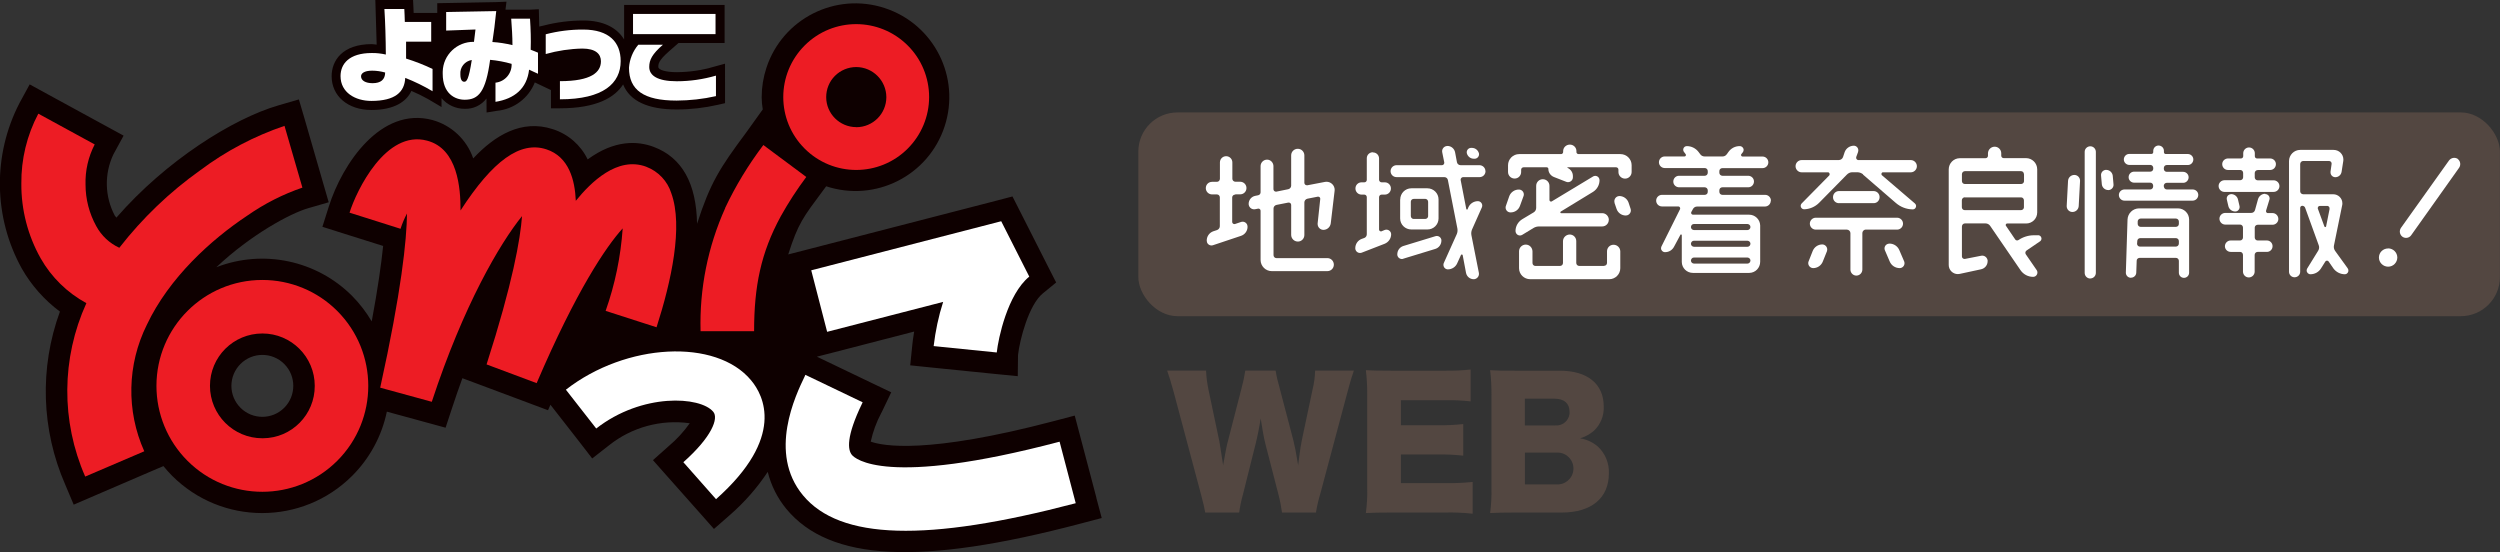
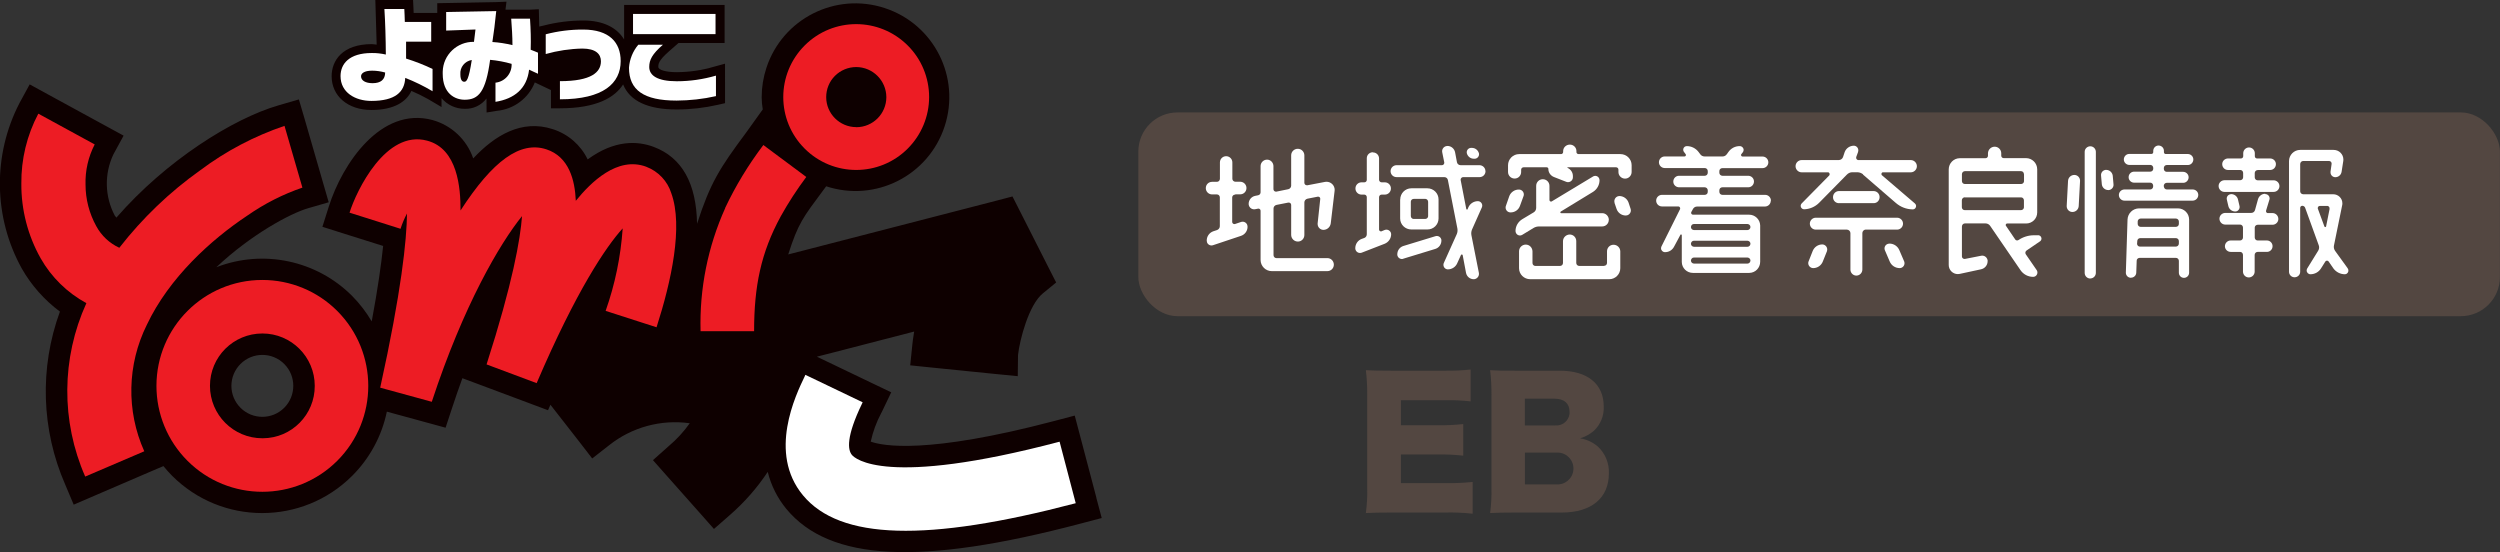
<svg xmlns="http://www.w3.org/2000/svg" width="297.54" height="65.73" viewBox="0 0 297.54 65.73">
  <rect x="0" y="0" width="297.54" height="65.73" fill="#333333" stroke="none" />
  <defs>
    <style>.cls-1{fill:#fff;}.cls-2{fill:#ed1c24;}.cls-3{fill:#0e0000;}.cls-4{fill:#534741;}</style>
  </defs>
  <rect id="_長方形_359" class="cls-4" x="135.48" y="13.38" width="162.05" height="24.25" rx="4.66" ry="4.66" />
  <path id="_パス_443" class="cls-3" d="M130.49,59.24l-1.93-7.32-.65-2.46-2.46,.65c-15.14,3.99-20.4,2.96-21.82,2.45,.26-1.18,.68-2.33,1.25-3.4l.09-.17,1.1-2.3-2.3-1.1-6.55-3.14,1.88-.48,9.7-2.51c-.13,.76-.19,1.3-.21,1.49l-.26,2.53,2.53,.26,7.52,.76,2.75,.27,.03-2.52c.2-1.83,1.29-5.98,2.95-7.33l1.59-1.3-.93-1.82-3.34-6.59-.93-1.83-1.98,.52-22.61,5.84-2.1,.54c1.2-3.74,1.74-4.37,4.19-7.67l.33-.44c5.86,1.93,12.17-1.26,14.09-7.12,1.93-5.86-1.26-12.17-7.12-14.09-5.86-1.93-12.17,1.26-14.09,7.12-.37,1.13-.56,2.31-.56,3.49,0,.49,.05,.97,.13,1.45l-1.98,2.76c-3.16,4.25-4.26,5.97-5.84,10.85-.08-4.77-1.77-7.88-5.16-9.15-1.92-.72-4.66-.86-7.86,1.49-.83-1.72-2.33-3.02-4.15-3.6-3.71-1.21-6.9,.74-9.47,3.48-.77-2.23-2.58-3.94-4.86-4.57-6.15-1.64-10.73,5.25-12.32,10.28l-.77,2.43,2.43,.77,4.8,1.51c-.23,2.21-.64,5.12-1.36,8.98-.65-1.1-1.43-2.12-2.33-3.03-4.23-4.24-10.57-5.58-16.16-3.42,4.12-3.88,8.78-6.4,10.92-7.02l2.45-.71-.71-2.45-2.12-7.34-.72-2.45-2.44,.71c-5.37,1.56-13.37,6.56-19.28,13.36-.07-.08-.14-.17-.2-.26-1.19-2.26-1.25-4.95-.16-7.26l1.22-2.24-2.24-1.22-6.71-3.66-2.23-1.22-1.22,2.24c-3.2,6.2-3.09,13.59,.29,19.69,1.14,2,2.69,3.74,4.53,5.11-2.45,6.7-2.22,14.08,.64,20.61l1,2.37,9.36-4.03,1.32-.56c.32,.41,.67,.77,1.03,1.15,5.92,5.92,15.52,5.92,21.44,0,2.09-2.09,3.52-4.74,4.12-7.63l4.65,1.27,2.34,.64,.76-2.31c.4-1.25,.83-2.43,1.24-3.58l1.96,.73,5.96,2.23,2.27,.85,.29-.65,3.41,4.37,1.56,2.02,2.01-1.57c2.7-2.15,6.18-3.1,9.6-2.62-.71,1-1.54,1.91-2.48,2.7l-1.9,1.69,1.69,1.91,3.89,4.38,1.68,1.9,1.91-1.67c1.72-1.5,3.23-3.22,4.49-5.12,.4,1.61,1.16,3.12,2.21,4.4,5.16,6.24,15.97,6.79,35.07,1.74l2.47-.65-.65-2.44ZM28.62,43.32c1.44-1.44,3.77-1.44,5.21,0,1.44,1.44,1.43,3.77,0,5.21-1.44,1.44-3.77,1.44-5.21,0-.69-.69-1.08-1.63-1.08-2.6,0-.98,.39-1.92,1.08-2.61Z" />
  <path id="_パス_444" class="cls-3" d="M84.94,7.95c-1.42,.42-2.9,.63-4.38,.64-1.3,0-2.21-.26-2.21-.63,0-.33,0-.74,1.27-1.85l1.13-.99h5.49V.59h-11.96V4.7c-.87-1.44-2.53-2.26-4.85-2.26-1.59,0-3.18,.2-4.72,.6l-.53,.12c-.02-1.05-.05-2.06-.05-2.06l-1.04,.05h-2.93c.04-.33,.12-.95,.12-.95l-1.24,.05-7,.13V1.54h-2.81c0-.13-.02-.52-.02-.52l-.05-1.02h-4.49s.12,3.86,.16,5.31l-.57-.06c-3.53,0-4.79,1.98-4.79,3.82,0,2.37,1.94,4.02,4.73,4.02s4.21-1.05,4.76-2.27c.68,.29,1.34,.61,1.98,.97l1.61,.95v-1.06c.68,.81,1.7,1.28,2.76,1.27,1.01,.04,1.98-.42,2.59-1.23,0,.12,.01,1.67,.01,1.67l1.23-.2c2.02-.19,3.76-1.49,4.51-3.38,.1,.05,1.46,.69,1.92,.91v2.17h1.07c4.44,0,6.55-1.33,7.52-2.84,.8,1.97,2.92,2.98,6.37,2.98,1.66,0,3.31-.19,4.93-.56l.83-.19V7.58l-1.35,.37Z" />
-   <path id="_パス_445" class="cls-1" d="M98.45,39.49l13.8-3.56c-.55,1.71-.92,3.48-1.13,5.26l7.51,.76h0c.18-1.67,1.28-6.92,3.87-9.03l-3.34-6.59-22.61,5.84,1.89,7.31Z" />
  <path id="_パス_446" class="cls-1" d="M126.1,52.57c-20.76,5.48-24.37,1.99-24.71,1.57-.5-.6-.7-2.15,1.2-6.09l.08-.17-6.82-3.27-.07,.17c-1.09,2.26-4.39,9.12-.22,14.16,4.39,5.31,14.7,5.62,32.47,.95l-1.92-7.32Z" />
-   <path id="_パス_447" class="cls-1" d="M67.35,46.38l3.61,4.62c5.46-4.26,12.4-3.84,13.93-1.99,.66,.78-.18,3-3.56,6l3.89,4.4c8.27-7.35,5.68-12.35,4.17-14.15-4.16-5.01-14.87-4.46-22.04,1.12Z" />
  <path id="_パス_448" class="cls-1" d="M45.84,8.63c-.01,.84-.51,1.27-1.5,1.27-.81,0-1.37-.3-1.37-.82,0-.33,.36-.67,1.32-.67,.52,0,1.04,.08,1.55,.22Zm5.65-.42c-1.02-.49-2.08-.9-3.16-1.24v-2.01h2.99V2.61h-3.14c-.01-.61-.04-1.05-.06-1.54h-2.37c.1,1.55,.16,3.55,.17,5.42-.55-.12-1.11-.19-1.67-.18-2.71,0-3.72,1.3-3.72,2.75,0,1.94,1.74,2.95,3.66,2.95,2.87,0,3.96-1.07,4.04-2.74,1.12,.44,2.21,.97,3.25,1.59v-2.65Z" />
  <path id="_パス_449" class="cls-1" d="M56.15,7.14c-.37,2.36-.61,2.59-.9,2.59-.2,0-.46-.15-.46-.88-.07-.84,.53-1.58,1.36-1.71Zm-3.05-5.71V3.64l3.49-.13c-.07,.53-.11,.96-.18,1.47-2.01-.04-3.68,1.55-3.72,3.56,0,.08,0,.16,0,.25,0,2.34,1.44,3.08,2.62,3.08,1.66,0,2.51-.96,3.02-4.75,.87,.08,1.73,.24,2.56,.48,.05,1.14-.79,2.12-1.92,2.24v2.28c2.25-.36,3.74-1.57,4-3.83,.34,.15,.66,.32,1.06,.49v-2.51c-.28-.11-.52-.23-.87-.35,.04-1.23,0-2.47-.08-3.7h-2.24c.08,1.09,.15,2.09,.15,3.15-.79-.19-1.59-.32-2.39-.37,.17-1.07,.32-2.3,.46-3.68l-5.95,.11Z" />
  <path id="_パス_450" class="cls-1" d="M64.95,4.08c1.46-.38,2.96-.57,4.47-.56,3.05,0,4.45,1.49,4.45,3.75,0,2.63-2.04,4.55-7.23,4.55v-2.16c3.75,0,4.88-1.07,4.88-2.37,0-.85-.61-1.51-2.22-1.51-1.47,.03-2.94,.25-4.35,.65v-2.33Z" />
  <path id="_パス_451" class="cls-1" d="M85.16,4.06h-9.82V1.66h9.82v2.4Zm-6.25,1.25c-1.31,1.14-1.64,1.83-1.64,2.66,0,1.01,.96,1.7,3.28,1.7,1.58,0,3.15-.23,4.66-.67v2.44c-1.54,.35-3.11,.52-4.69,.53-3.9,0-5.66-1.25-5.66-3.91,.07-1.01,.46-1.97,1.11-2.74h2.93Z" />
  <path id="_パス_452" class="cls-2" d="M29.48,25.63c2.01-1.4,4.2-2.51,6.51-3.3l-2.13-7.35c-3.6,1.22-6.98,3-10.02,5.28-3.65,2.59-6.89,5.7-9.64,9.23-1.17-.54-2.13-1.44-2.74-2.57-.84-1.52-1.28-3.22-1.28-4.95-.05-1.66,.33-3.31,1.09-4.78l-6.71-3.66c-1.36,2.57-2.05,5.43-2.02,8.33-.02,3.11,.77,6.16,2.29,8.87,1.28,2.26,3.17,4.11,5.45,5.35-2.98,6.55-3.03,14.05-.14,20.64l7.03-3.01c-2.16-4.81-2.04-10.34,.31-15.06,2.64-5.58,7.62-10.12,12-13.02Z" />
  <path id="_パス_453" class="cls-2" d="M31.22,33.32c-6.96,0-12.6,5.65-12.6,12.61,0,3.34,1.33,6.55,3.69,8.91,4.92,4.92,12.9,4.92,17.83,0,4.92-4.92,4.92-12.9,0-17.83-2.37-2.37-5.57-3.69-8.92-3.69Zm0,18.84c-3.44,0-6.23-2.79-6.23-6.24s2.79-6.23,6.24-6.23c3.44,0,6.23,2.79,6.23,6.23,.02,3.42-2.74,6.22-6.16,6.24-.02,0-.05,0-.07,0h0Z" />
  <path id="_パス_454" class="cls-2" d="M76.93,19.85c-3.46-1.3-6.63,1.87-8.4,4.05-.1-2.43-.8-5.25-3.51-6.13-3.1-1.01-6.36,1.33-10.21,7.28,.01-2.66-.33-7.35-3.98-8.31-4.91-1.32-8.4,5.93-9.23,8.57l3.61,1.14,2.46,.78c.2-.63,.46-1.23,.77-1.82-.04,3.19-.66,9.26-3.19,20.73l6.14,1.68c3.78-11.51,8.11-18.85,10.74-22.1-.2,2.72-1.1,7.95-4.22,17.65l5.96,2.23c4.7-10.97,8.25-16.23,10.24-18.42-.23,3.35-.91,6.65-2.03,9.82l6.06,1.95c1.77-5.51,3.18-12.01,1.76-15.94-.45-1.45-1.55-2.62-2.98-3.16Z" />
  <path id="_パス_455" class="cls-2" d="M86.31,24.77c-2.07,4.6-3.07,9.61-2.93,14.65h6.37c0-5.33,.8-9.33,3.18-13.69,.9-1.62,1.92-3.18,3.03-4.67l-5.11-3.8c-1.77,2.34-3.3,4.85-4.55,7.5Z" />
  <path id="_パス_456" class="cls-2" d="M108.04,5.42c-3.39-3.39-8.88-3.4-12.27-.01-3.39,3.39-3.4,8.88-.01,12.27s8.88,3.4,12.27,.01c1.63-1.63,2.55-3.84,2.55-6.14,0-2.3-.91-4.51-2.54-6.13Zm-6.13,9.71c-1.97,0-3.58-1.6-3.58-3.57h0c0-.95,.37-1.86,1.04-2.53,.67-.67,1.58-1.05,2.54-1.05,1.97,.01,3.57,1.61,3.58,3.58,0,1.98-1.6,3.58-3.58,3.58h0Z" />
-   <path id="_パス_457" class="cls-4" d="M152.58,61c-.1-.73-.24-1.46-.43-2.17l-1.54-5.97c-.2-.79-.36-1.72-.57-3.06-.12,.83-.37,2.11-.61,3.06l-1.5,5.99c-.2,.71-.35,1.42-.45,2.15h-4.04c-.1-.59-.2-1.01-.51-2.19l-3.25-12.18c-.28-1.03-.57-1.97-.77-2.52h4.63c.03,.75,.13,1.5,.28,2.23l1.3,6.17c.06,.3,.2,1.26,.45,2.86,.3-1.7,.45-2.44,.57-2.86l1.62-6.29c.19-.69,.34-1.4,.45-2.11h3.61c.11,.69,.27,1.38,.47,2.05l1.64,6.25c.16,.65,.3,1.32,.57,2.96q.04-.38,.16-1.24c.06-.45,.2-1.42,.28-1.74l1.28-6.05c.18-.73,.28-1.48,.3-2.23h4.61c-.2,.55-.49,1.5-.75,2.52l-3.25,12.16c-.22,.73-.39,1.46-.51,2.21h-4.06Z" />
  <path id="_パス_458" class="cls-4" d="M175.28,61.14c-1.11-.12-2.23-.17-3.35-.14h-6.39c-1.54,0-2.11,.02-2.98,.06,.13-.98,.19-1.97,.16-2.96v-11.08c.01-.99-.04-1.98-.16-2.96,.83,.04,1.4,.06,2.98,.06h6.47c1.01,.01,2.02-.03,3.02-.14v3.79c-1-.11-2.01-.16-3.02-.14h-5.28v2.98h4.38c1.02,.02,2.03-.03,3.04-.14v3.76c-1.01-.11-2.03-.16-3.04-.14h-4.38v3.41h5.23c1.1,.02,2.21-.03,3.31-.14v3.79Z" />
  <path id="_パス_459" class="cls-4" d="M180.35,61c-1.54,0-2.13,.02-3,.06,.13-.99,.18-1.99,.16-2.98v-11.1c0-.98-.04-1.95-.16-2.92,1.03,.06,1.32,.06,2.98,.06h5.32c3.29,0,5.22,1.58,5.22,4.26,.05,1.09-.38,2.15-1.18,2.9-.48,.41-1.04,.71-1.64,.89,.78,.12,1.51,.46,2.11,.97,.89,.82,1.38,2,1.32,3.21,0,2.92-2.07,4.65-5.6,4.65h-5.52Zm4.71-10.37c.86,.1,1.64-.52,1.74-1.38,0-.08,.01-.16,0-.24,0-1-.63-1.56-1.79-1.56h-3.53v3.19h3.57Zm-3.57,7.02h3.73c1.04,.08,1.96-.69,2.04-1.74,.08-1.04-.69-1.96-1.74-2.04-.11,0-.22,0-.32,0h-3.71v3.77Z" />
  <path id="_パス_460" class="cls-1" d="M147.01,23.16c-.19,0-.36,.14-.36,.34,0,0,0,0,0,0v2.92c0,.15,.14,.26,.28,.25,.02,0,.04,0,.06-.01l.71-.24c.31-.11,.65,.06,.75,.37,.02,.06,.03,.13,.03,.2,0,.49-.32,.93-.78,1.08l-3.32,1.11c-.3,.11-.63-.05-.73-.35-.02-.06-.03-.13-.03-.2,0-.49,.3-.93,.77-1.1l.46-.15c.19-.07,.33-.25,.33-.46v-3.43c0-.19-.15-.35-.34-.35,0,0,0,0,0,0h-.58c-.41,0-.75-.33-.75-.75s.33-.75,.75-.75h.58c.19,0,.34-.16,.35-.35v-1.96c0-.41,.33-.74,.74-.74s.74,.33,.74,.74v1.95c0,.19,.17,.35,.36,.35h.57c.41,0,.75,.33,.75,.75s-.33,.75-.75,.75h-.57Zm4.91,1.23c-.2,.04-.35,.22-.35,.42v5.56c0,.19,.15,.35,.34,.35h6.07c.43,0,.77,.35,.77,.78,0,.43-.35,.77-.77,.77h-6.62c-.73,0-1.33-.6-1.33-1.33v-5.85c0-.14-.1-.25-.24-.26-.02,0-.03,0-.05,0l-.35,.07c-.36,.07-.7-.16-.77-.52,0-.04-.01-.08-.01-.12,0-.46,.33-.86,.78-.95l.35-.07c.17-.03,.3-.19,.29-.36v-3.14c.02-.42,.37-.75,.79-.74,.4,.01,.72,.34,.74,.74v2.77c0,.16,.13,.3,.29,.3,.02,0,.04,0,.05,0l1.42-.29c.2-.04,.35-.22,.35-.42v-3.61c0-.44,.36-.79,.8-.78,.43,0,.77,.36,.77,.78h0v3.28c.01,.17,.15,.29,.32,.28,.02,0,.03,0,.05,0l2.08-.4c.52-.1,1.03,.23,1.14,.76,.02,.1,.02,.2,.01,.3l-.46,3.88c-.06,.43-.42,.76-.86,.77-.38,0-.69-.3-.7-.68,0-.03,0-.06,0-.09l.31-2.9c.02-.14-.07-.26-.21-.28-.03,0-.07,0-.1,0l-1.22,.24c-.21,.05-.36,.23-.36,.44v3.88c0,.43-.34,.78-.77,.78h0c-.44,0-.79-.35-.8-.78v-3.58c0-.16-.13-.28-.28-.28-.02,0-.04,0-.06,0l-1.42,.28Z" />
  <path id="_パス_461" class="cls-1" d="M163.4,18.14c.4,0,.72,.31,.73,.7,0,0,0,0,0,0v2.55c0,.17,.14,.31,.31,.31,0,0,0,0,0,0h.4c.4,.01,.72,.35,.7,.76-.01,.38-.32,.69-.7,.7h-.4c-.17,0-.31,.13-.31,.31h0v3.85c0,.12,.11,.22,.23,.22,.03,0,.05,0,.08-.02l.36-.15c.29-.11,.61,.03,.73,.31,.02,.06,.04,.13,.04,.2,0,.5-.31,.94-.77,1.13l-2.73,1.06c-.29,.11-.62-.03-.73-.32-.03-.07-.04-.14-.04-.21,0-.49,.3-.94,.77-1.11l.31-.11c.18-.07,.29-.25,.29-.44v-4.41c0-.17-.12-.3-.29-.31,0,0,0,0,0,0h-.36c-.4-.01-.72-.35-.7-.76,.01-.38,.32-.69,.7-.7h.36c.16,0,.29-.13,.29-.29h0v-2.58c0-.4,.33-.71,.72-.71,0,0,0,0,0,0Zm13.4,2.23c0,.39-.3,.7-.69,.71,0,0-.01,0-.02,0h-1.95c-.16,0-.29,.13-.3,.29,0,.02,0,.04,0,.05l.67,3.45s.04,.08,.09,.08c.03,0,.06-.03,.07-.06l.09-.22c.2-.44,.64-.73,1.13-.73,.29,0,.52,.24,.52,.53,0,.07-.02,.13-.04,.2l-1.18,2.65c-.09,.21-.11,.45-.07,.67l.89,4.49c.06,.34-.16,.67-.5,.74-.04,0-.08,.01-.12,.01-.44,0-.82-.31-.91-.75l-.4-2.12c-.02-.06-.08-.09-.13-.07-.03,0-.05,.03-.07,.05l-.44,.97c-.19,.46-.64,.75-1.13,.75-.3-.01-.53-.26-.52-.56,0-.06,.02-.13,.04-.19l1.55-3.45c.09-.21,.11-.45,.07-.67l-1.13-5.76c-.03-.2-.21-.35-.42-.35h-5.69c-.39,0-.7-.3-.71-.69,0,0,0-.01,0-.02,0-.39,.32-.71,.71-.71h5.4c.15,0,.28-.12,.28-.27,0-.02,0-.04,0-.06l-.24-1.19c-.08-.34,.14-.68,.48-.75,.05-.01,.1-.02,.14-.02,.45,0,.83,.33,.91,.77l.22,1.17c.04,.21,.23,.35,.44,.35h2.24c.39,0,.71,.32,.71,.71h0Zm-9.79,10.43c-.29,.09-.6-.07-.69-.37-.02-.05-.02-.11-.02-.16,0-.45,.28-.85,.71-.99l3.83-1.17c.29-.09,.6,.07,.69,.36,.02,.05,.02,.11,.02,.16,0,.45-.28,.85-.71,.99l-3.83,1.17Zm-.36-7.06c0-.73,.59-1.33,1.32-1.33,0,0,0,0,0,0h1.91c.73,0,1.33,.59,1.33,1.32h0v2.27c0,.73-.6,1.32-1.33,1.31h-1.91c-.73,0-1.33-.58-1.33-1.31v-2.26Zm2.97,2.32c.18,0,.34-.14,.35-.32,0,0,0-.01,0-.02v-1.7c0-.18-.14-.34-.32-.35,0,0-.02,0-.02,0h-1.37c-.19,0-.34,.14-.35,.32,0,0,0,.01,0,.02v1.7c0,.18,.14,.34,.32,.35,0,0,.02,0,.02,0h1.37Zm6.4-7.81c.06,.28-.12,.56-.4,.63-.04,0-.07,.01-.11,.01h-.11c-.39,0-.72-.27-.82-.64-.07-.29,.11-.57,.39-.64,.04,0,.08-.01,.12-.01h.09c.4,0,.74,.27,.84,.66h0Z" />
  <path id="_パス_462" class="cls-1" d="M180.78,22.56c.32,0,.58,.26,.58,.58,0,.07-.01,.14-.04,.21l-.42,1.15c-.17,.48-.62,.79-1.13,.78-.32,0-.58-.26-.58-.58,0-.07,.01-.14,.04-.21l.4-1.15c.18-.47,.64-.79,1.15-.78Zm.55-2.65c-.16,0-.29,.13-.29,.29v.27c0,.43-.34,.78-.77,.78,0,0,0,0-.01,0-.43,0-.78-.35-.78-.78v-.8c0-.73,.59-1.33,1.32-1.33,0,0,0,0,0,0h5c.13,0,.23-.11,.24-.24v-.11c0-.44,.36-.78,.8-.78,.43,0,.78,.34,.78,.77,0,0,0,0,0,.01v.11c0,.13,.11,.23,.24,.24h5c.73,0,1.33,.59,1.33,1.32h0v.81c0,.43-.35,.79-.78,.79-.43,0-.79-.35-.79-.78h0v-.28c0-.16-.12-.29-.28-.29,0,0,0,0,0,0h-5.76s-.04,.02-.04,.04c0,.01,0,.03,.02,.03,.39,.17,.64,.55,.64,.97v.15c0,.32-.26,.58-.58,.58-.07,0-.14-.01-.21-.04l-1.46-.57c-.41-.16-.68-.55-.67-.98,0-.1-.1-.18-.2-.18h-2.74Zm10.14,6.26c0,.43-.35,.78-.78,.78h-7.51c-.23,0-.46,.06-.66,.18l-1.35,.82c-.25,.15-.57,.07-.72-.18-.05-.08-.08-.18-.08-.28,0-.57,.31-1.1,.8-1.4l1.37-.82c.18-.11,.29-.31,.29-.53v-2.62c0-.44,.35-.79,.79-.79,.44,0,.79,.35,.79,.79h0v1.68c0,.1,.08,.19,.18,.19,.04,0,.08,0,.11-.03l4.89-2.95c.24-.15,.55-.08,.7,.16,.05,.08,.08,.18,.08,.28,0,.57-.3,1.09-.78,1.39l-3.85,2.35s-.06,.09-.02,.14c.02,.03,.05,.04,.08,.04h4.89c.43,0,.78,.35,.79,.79h0Zm-.57,5.47c.19,0,.36-.14,.36-.34,0,0,0,0,0,0v-1.39c0-.43,.34-.78,.77-.78,0,0,0,0,.01,0,.44,0,.79,.35,.8,.78v2.01c0,.72-.59,1.31-1.31,1.31,0,0-.01,0-.02,0h-9.39c-.73,0-1.33-.58-1.33-1.31v-2.01c0-.44,.36-.8,.8-.8,.44,0,.79,.36,.8,.8v1.39c0,.19,.14,.34,.32,.35,0,0,.01,0,.02,0h2.94c.19,0,.35-.15,.35-.35h0v-2.59c0-.44,.36-.79,.8-.8,.44,0,.79,.36,.78,.8v2.59c0,.19,.16,.35,.35,.35,0,0,0,0,.01,0h2.93Zm1.26-7.51c-.1-.32,.08-.67,.4-.77,.05-.02,.11-.03,.16-.03,.5,0,.95,.32,1.11,.8l.24,.73c.1,.32-.07,.65-.39,.76-.06,.02-.12,.03-.18,.03-.5,0-.94-.31-1.1-.78l-.25-.73Z" />
  <path id="_パス_463" class="cls-1" d="M210.75,23.89c0,.38-.31,.69-.69,.69h-8.08c-.22,0-.42,.13-.51,.33l-.18,.33c-.05,.11,0,.24,.11,.29,.03,.01,.06,.02,.09,.02h6.66c.72-.01,1.32,.56,1.34,1.28,0,0,0,.02,0,.03v4.29c0,.73-.57,1.32-1.3,1.33-.01,0-.02,0-.03,0h-6.67c-.73,0-1.32-.57-1.33-1.3,0-.01,0-.02,0-.03v-3.16c0-.09-.13-.13-.16-.05l-.75,1.4c-.21,.42-.63,.68-1.09,.67-.26,0-.47-.2-.47-.46,0-.07,.02-.15,.05-.22l2.21-4.43c.05-.11,0-.25-.11-.31-.03-.01-.06-.02-.09-.02h-1.95c-.38,0-.69-.31-.69-.69,0-.38,.31-.69,.69-.69h5.09c.19,0,.36-.14,.36-.34,0,0,0,0,0-.01v-.2c0-.19-.17-.35-.36-.35h-3.03c-.38,.01-.7-.28-.71-.66-.01-.38,.28-.7,.66-.71,.02,0,.03,0,.05,0h3.03c.19,0,.36-.15,.36-.35v-.22c0-.19-.16-.35-.35-.35,0,0,0,0-.01,0h-4.76c-.38,0-.69-.31-.69-.69,0-.38,.31-.69,.69-.69h2.35c.1,0,.18-.08,.17-.18,0-.03-.01-.07-.03-.09l-.2-.27c-.15-.19-.11-.46,.07-.6,.08-.06,.17-.09,.27-.09,.55,0,1.06,.26,1.39,.69l.2,.27c.12,.17,.31,.27,.51,.27h2.17c.2,0,.38-.11,.49-.27l.18-.25c.31-.45,.82-.72,1.37-.71,.25,0,.45,.21,.45,.45,0,.09-.03,.18-.08,.26l-.2,.25c-.05,.08-.03,.19,.05,.25,.03,.02,.06,.03,.09,.03h2.39c.38,0,.69,.31,.69,.69,0,.38-.31,.69-.69,.69h-4.78c-.19,0-.36,.14-.36,.34,0,0,0,0,0,0v.22c0,.19,.17,.35,.36,.35h3.05c.38-.01,.7,.28,.71,.66,.01,.38-.28,.7-.66,.71-.02,0-.03,0-.05,0h-3.05c-.2,0-.36,.15-.36,.35v.2c0,.19,.16,.35,.36,.35,0,0,0,0,0,0h5.09c.38,0,.69,.31,.69,.69h0Zm-2.42,3.12c0-.19-.16-.34-.35-.35h-6.38c-.19,0-.34,.16-.35,.35v.02c0,.19,.16,.34,.35,.35h6.38c.19,0,.34-.16,.35-.35v-.02Zm-6.73,1.64c-.19,0-.34,.16-.35,.35v.02c0,.19,.16,.34,.35,.35h6.38c.19,0,.34-.16,.35-.35v-.02c0-.19-.16-.34-.35-.35h-6.38Zm-.35,2.37c0,.19,.16,.34,.35,.35h6.38c.19,0,.34-.16,.35-.35v-.02c0-.19-.16-.34-.35-.35h-6.38c-.19,0-.34,.16-.35,.35v.02Z" />
  <path id="_パス_464" class="cls-1" d="M221.74,20.75c-.19-.15-.42-.24-.66-.25h-.66c-.24,.01-.46,.12-.62,.29l-3.3,3.35c-.48,.48-1.13,.76-1.81,.77-.23-.02-.4-.22-.38-.44,0-.09,.05-.18,.11-.25l3.3-3.35c.09-.13,.02-.36-.15-.36h-3.14c-.4,0-.73-.33-.73-.73s.33-.73,.73-.73h4.41c.23,0,.44-.15,.51-.36l.2-.6c.17-.45,.6-.74,1.08-.75,.31,0,.55,.26,.54,.57,0,.06-.01,.12-.03,.18l-.22,.6c-.04,.16,.05,.32,.21,.36,.02,0,.04,0,.06,0h6.22c.4,0,.73,.33,.73,.73s-.33,.73-.73,.73h-3.32c-.16,0-.22,.22-.13,.33l3.94,3.37c.17,.14,.2,.39,.06,.56-.08,.1-.19,.15-.32,.15-.75-.01-1.46-.29-2.02-.78l-3.9-3.37Zm-6,9.12c.19-.47,.64-.78,1.15-.78,.33,.01,.59,.29,.58,.62,0,.06-.01,.12-.03,.18l-.49,1.22c-.18,.48-.64,.8-1.15,.8-.32,0-.59-.27-.59-.59,0-.07,.01-.14,.04-.21l.49-1.24Zm6.31-2.55c-.21,.01-.39,.19-.4,.4v4.34c.01,.39-.29,.72-.68,.74s-.72-.29-.74-.68c0-.02,0-.04,0-.05v-4.34c-.01-.21-.19-.39-.4-.4h-3.72c-.39,0-.71-.32-.71-.71s.32-.71,.71-.71h9.67c.39,0,.71,.32,.71,.71s-.32,.71-.71,.71h-3.72Zm-3.16-3.14c-.38,.02-.71-.28-.73-.66,0-.02,0-.04,0-.05-.01-.39,.3-.72,.69-.73,.01,0,.03,0,.04,0h4.08c.39-.01,.72,.3,.73,.69,0,.01,0,.03,0,.04,0,.38-.29,.7-.68,.71-.02,0-.04,0-.05,0h-4.08Zm5.98,4.81c.52,0,.98,.31,1.18,.78l.58,1.35c.11,.3-.03,.63-.33,.75-.06,.02-.13,.04-.2,.04-.53,0-1-.31-1.2-.8l-.57-1.33c-.12-.29,.02-.62,.31-.74,.07-.03,.14-.04,.21-.04h0Z" />
  <path id="_パス_465" class="cls-1" d="M242.56,27.99c.22,0,.4,.17,.41,.39,0,.14-.06,.26-.17,.34l-1.59,1.08c-.16,.1-.21,.31-.11,.46,0,0,.01,.02,.02,.03l1.28,1.86c.16,.24,.09,.56-.15,.72-.08,.05-.17,.08-.27,.08-.61,0-1.17-.3-1.51-.8l-3.61-5.27c-.12-.18-.33-.29-.55-.29h-2.46c-.19,0-.35,.17-.35,.37v3.56c0,.16,.13,.29,.29,.3,.02,0,.04,0,.06,0l1.93-.38c.35-.08,.69,.15,.77,.5,.01,.05,.02,.09,.01,.14,0,.47-.32,.87-.78,.97l-2.55,.55c-.59,.12-1.16-.26-1.28-.85-.01-.07-.02-.14-.02-.21v-11.38c0-.73,.59-1.33,1.32-1.33,0,0,0,0,0,0h3.06c.16,0,.29-.13,.29-.29h0v-.28c0-.44,.36-.8,.8-.8,.43,0,.78,.35,.78,.78,0,0,0,.01,0,.02v.27c0,.16,.13,.29,.29,.29,0,0,0,0,0,0h2.66c.73,0,1.33,.6,1.33,1.33v5.14c0,.73-.6,1.32-1.33,1.31h-2.24c-.1,0-.18,.08-.18,.18,0,.04,.01,.08,.04,.11l1.1,1.62c.09,.12,.26,.14,.38,.06,.54-.37,1.19-.57,1.84-.57h.47Zm-1.68-7.26c0-.19-.14-.36-.34-.36,0,0,0,0,0,0h-6.69c-.19,0-.35,.17-.35,.36v.82c0,.19,.15,.35,.35,.35h6.69c.18,0,.34-.14,.35-.32,0,0,0-.01,0-.02v-.82Zm-7.04,2.75c-.19,0-.35,.17-.35,.36v.82c0,.19,.15,.35,.34,.35h6.7c.18,0,.34-.14,.35-.32,0,0,0-.02,0-.02v-.82c0-.19-.14-.36-.34-.36,0,0,0,0,0,0h-6.69Z" />
  <path id="_パス_466" class="cls-1" d="M246.65,25.23c-.38,0-.68-.31-.68-.69,0,0,0-.02,0-.02l.16-2.99c.02-.4,.35-.71,.75-.71,.38,0,.68,.31,.68,.69,0,0,0,.02,0,.02l-.16,2.99c-.02,.4-.35,.71-.75,.71Zm2.13,7.92c-.37,0-.67-.3-.67-.67v-14.41c0-.37,.31-.66,.67-.66,.36,0,.65,.29,.66,.65h0v14.41c0,.37-.29,.67-.66,.67Zm1.28-12.24c-.04-.34,.19-.64,.53-.69,.03,0,.06,0,.09,0,.39,0,.72,.3,.77,.69l.09,1.02c.04,.34-.21,.65-.55,.69-.02,0-.05,0-.07,0-.4,0-.73-.3-.77-.69l-.09-1.02Zm7.48,1.28c0,.2,.15,.36,.35,.36h3.08c.36,0,.66,.29,.66,.65h0c0,.37-.29,.67-.66,.68h-8.13c-.37,0-.66-.31-.66-.67,0-.36,.29-.65,.65-.66,0,0,0,0,0,0h3.08c.19,0,.35-.16,.35-.36,0,0,0,0,0,0v-.09c0-.19-.14-.36-.34-.36,0,0,0,0,0,0h-1.95c-.36-.01-.65-.32-.63-.68,.01-.34,.29-.62,.63-.63h1.95c.18,0,.34-.14,.35-.32,0,0,0-.02,0-.02v-.11c0-.18-.14-.34-.32-.35,0,0-.02,0-.02,0h-2.48c-.36,.01-.67-.27-.68-.63-.01-.36,.27-.67,.63-.68,.02,0,.03,0,.05,0h2.62c.11,0,.2-.1,.2-.21,0,0,0,0,0,0v-.13c-.01-.35,.26-.65,.61-.66,.35-.01,.65,.26,.66,.61,0,.02,0,.03,0,.05v.13c0,.11,.08,.21,.19,.22,0,0,0,0,0,0h2.63c.36-.01,.67,.27,.68,.63,.01,.36-.27,.67-.63,.68-.02,0-.03,0-.05,0h-2.48c-.19,0-.35,.15-.35,.35h0v.11c0,.19,.15,.35,.34,.35,0,0,0,0,0,0h1.93c.36-.01,.67,.27,.68,.63,.01,.36-.27,.67-.63,.68-.02,0-.03,0-.05,0h-1.93c-.19,0-.35,.17-.35,.36v.09Zm-3.93,10.87c-.33,0-.6-.27-.6-.6l.2-6.33c.03-.74,.63-1.32,1.37-1.33h4.63c.73,0,1.33,.6,1.33,1.33v6.33c0,.34-.28,.61-.61,.61-.34,0-.61-.27-.61-.61v-1.42c0-.19-.16-.35-.35-.35,0,0,0,0-.01,0h-4.3c-.19,0-.36,.14-.36,.33,0,0,0,0,0,.01l-.05,1.42c-.01,.34-.29,.6-.63,.6Zm.73-4.07c0,.19,.14,.36,.34,.36,0,0,0,0,.01,0h4.27c.2,0,.36-.16,.36-.37v-.29c0-.2-.17-.35-.36-.35h-4.23c-.2,0-.36,.15-.36,.35l-.02,.29Zm4.98-2.63c0-.19-.16-.35-.36-.35,0,0,0,0,0,0h-4.18c-.19,0-.36,.15-.36,.35v.29c0,.19,.16,.35,.35,.35h4.19c.2,0,.36-.15,.36-.35v-.29Z" />
  <path id="_パス_467" class="cls-1" d="M268.7,20.24c-.19,0-.35,.16-.35,.35v.51c0,.19,.14,.36,.34,.36,0,0,0,0,.01,0h1.9c.38,0,.69,.31,.69,.69s-.31,.69-.69,.69h-5.88c-.38-.01-.68-.34-.67-.72,.01-.36,.3-.65,.67-.67h1.9c.19,0,.35-.16,.35-.35,0,0,0,0,0-.01v-.51c0-.19-.15-.35-.34-.35,0,0,0,0,0,0h-1.49c-.38-.01-.67-.33-.66-.71,.01-.36,.3-.64,.66-.66h1.57c.15,0,.27-.12,.27-.27v-.35c0-.38,.31-.69,.69-.69s.69,.31,.69,.69v.35c0,.15,.11,.27,.26,.27,0,0,0,0,.01,0h1.53c.38-.01,.7,.28,.71,.66,.01,.38-.28,.7-.66,.71-.02,0-.03,0-.05,0h-1.46Zm.91,2.86c.28,0,.51,.23,.51,.51,0,.05,0,.1-.02,.14l-.4,1.31c-.04,.13,.04,.27,.17,.3,.02,0,.04,0,.07,0h.55c.38,.01,.68,.34,.67,.72-.01,.36-.3,.65-.67,.67h-1.79c-.18,0-.34,.14-.35,.32,0,0,0,.01,0,.02v1.18c0,.19,.15,.35,.34,.35h1.11c.38,0,.68,.32,.67,.69,0,.37-.3,.67-.67,.67,0,0,0,0,0,0h-1.11c-.19,0-.35,.16-.35,.35,0,0,0,0,0,.01v2.01c-.01,.38-.34,.68-.72,.67-.36-.01-.65-.3-.67-.67v-2.01c0-.19-.14-.36-.34-.36,0,0,0,0-.01,0h-1.11c-.37,0-.68-.29-.69-.66,0,0,0,0,0-.01,0-.38,.31-.69,.69-.69h1.11c.19,0,.35-.15,.35-.35h0v-1.19c0-.18-.14-.34-.32-.35,0,0-.02,0-.02,0h-1.79c-.38-.01-.68-.34-.67-.72,.01-.36,.3-.65,.67-.67h3.12c.2,0,.38-.13,.44-.33l.36-1.3c.11-.38,.46-.65,.86-.65Zm-4.07,0c.39,0,.74,.27,.82,.66l.18,.77c.06,.28-.12,.57-.4,.63-.04,0-.07,.01-.11,.01-.39,0-.73-.26-.82-.64l-.18-.77c-.07-.29,.11-.57,.4-.64,.04,0,.07-.01,.11-.01Zm13.88,8.86c.14,.19,.09,.46-.1,.6-.07,.05-.16,.08-.24,.08-.53,0-1.03-.25-1.35-.67l-.58-.84c-.07-.11-.22-.14-.33-.07-.03,.02-.05,.04-.07,.07l-.53,.84c-.27,.42-.74,.67-1.24,.67-.25,0-.45-.2-.45-.45,0-.08,.02-.16,.06-.23l1.31-2.12c.12-.19,.15-.43,.07-.64l-1.62-4.47c-.05-.14-.18-.23-.33-.24-.14,0-.25,.1-.26,.24,0,0,0,0,0,.01v7.62c-.01,.37-.32,.65-.69,.64-.35-.01-.63-.29-.64-.64v-13.19c0-.73,.6-1.33,1.33-1.33h3.98c.64,0,1.16,.51,1.16,1.15,0,.05,0,.11-.01,.16l-.2,1.28c-.05,.38-.37,.66-.75,.66-.32,0-.57-.26-.57-.57,0-.03,0-.06,0-.09l.13-.93c.02-.17-.11-.33-.29-.34,0,0-.02,0-.02,0h-3.08c-.19,0-.35,.17-.35,.36v3.25c0,.19,.16,.34,.35,.35h3.59c.59,0,1.08,.48,1.08,1.07,0,.08,0,.15-.02,.22l-.98,4.8c-.05,.22,0,.45,.13,.64l1.51,2.09Zm-2.17-7.11c.03-.16-.07-.31-.22-.34-.02,0-.03,0-.05,0h-.89c-.14,0-.24,.12-.24,.26,0,.03,0,.06,.02,.09l.78,2.12s.09,.06,.14,.04c.02-.01,.04-.03,.05-.06l.42-2.1Z" />
-   <path id="_パス_468" class="cls-1" d="M284.22,29.56c.6,0,1.09,.48,1.1,1.08,0,.6-.49,1.1-1.09,1.1-.6,0-1.1-.49-1.1-1.09h0c0-.6,.49-1.08,1.09-1.08Zm8.3-10.63c.32,.25,.38,.71,.15,1.04l-5.71,8.04c-.24,.33-.71,.4-1.04,.16-.33-.25-.4-.72-.16-1.06l5.71-8.01c.25-.33,.71-.42,1.06-.18h0Z" />
</svg>